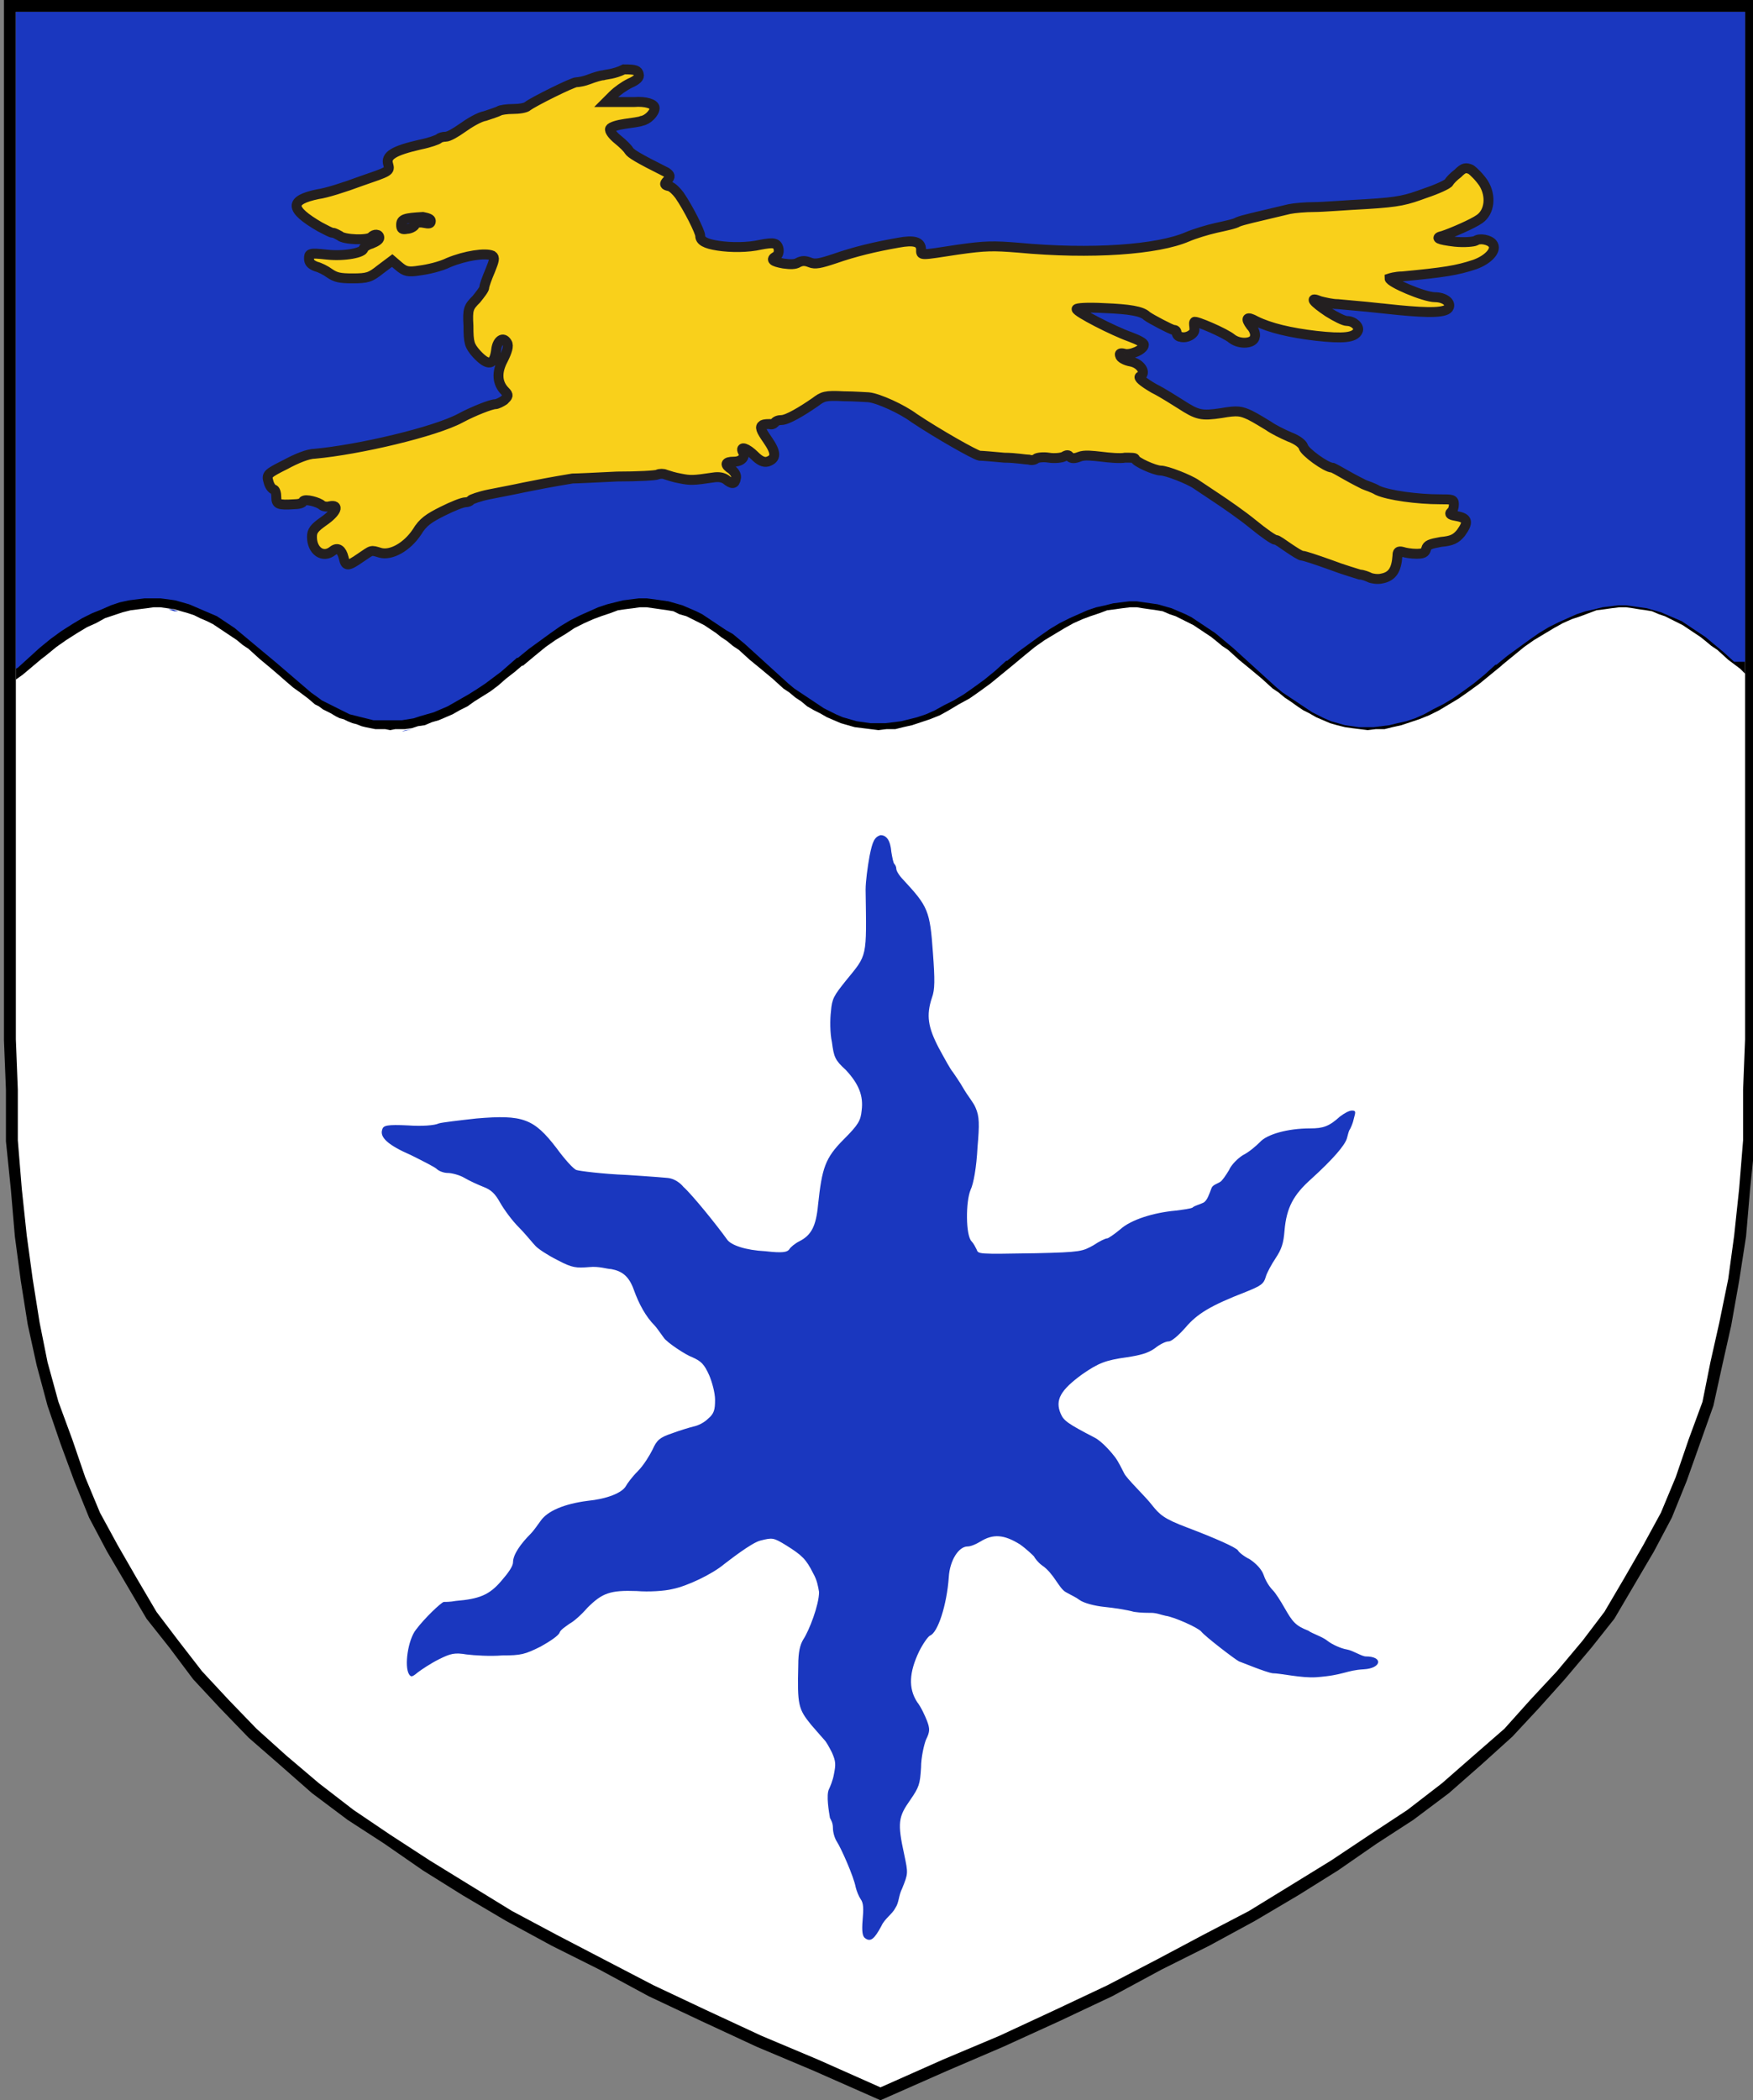
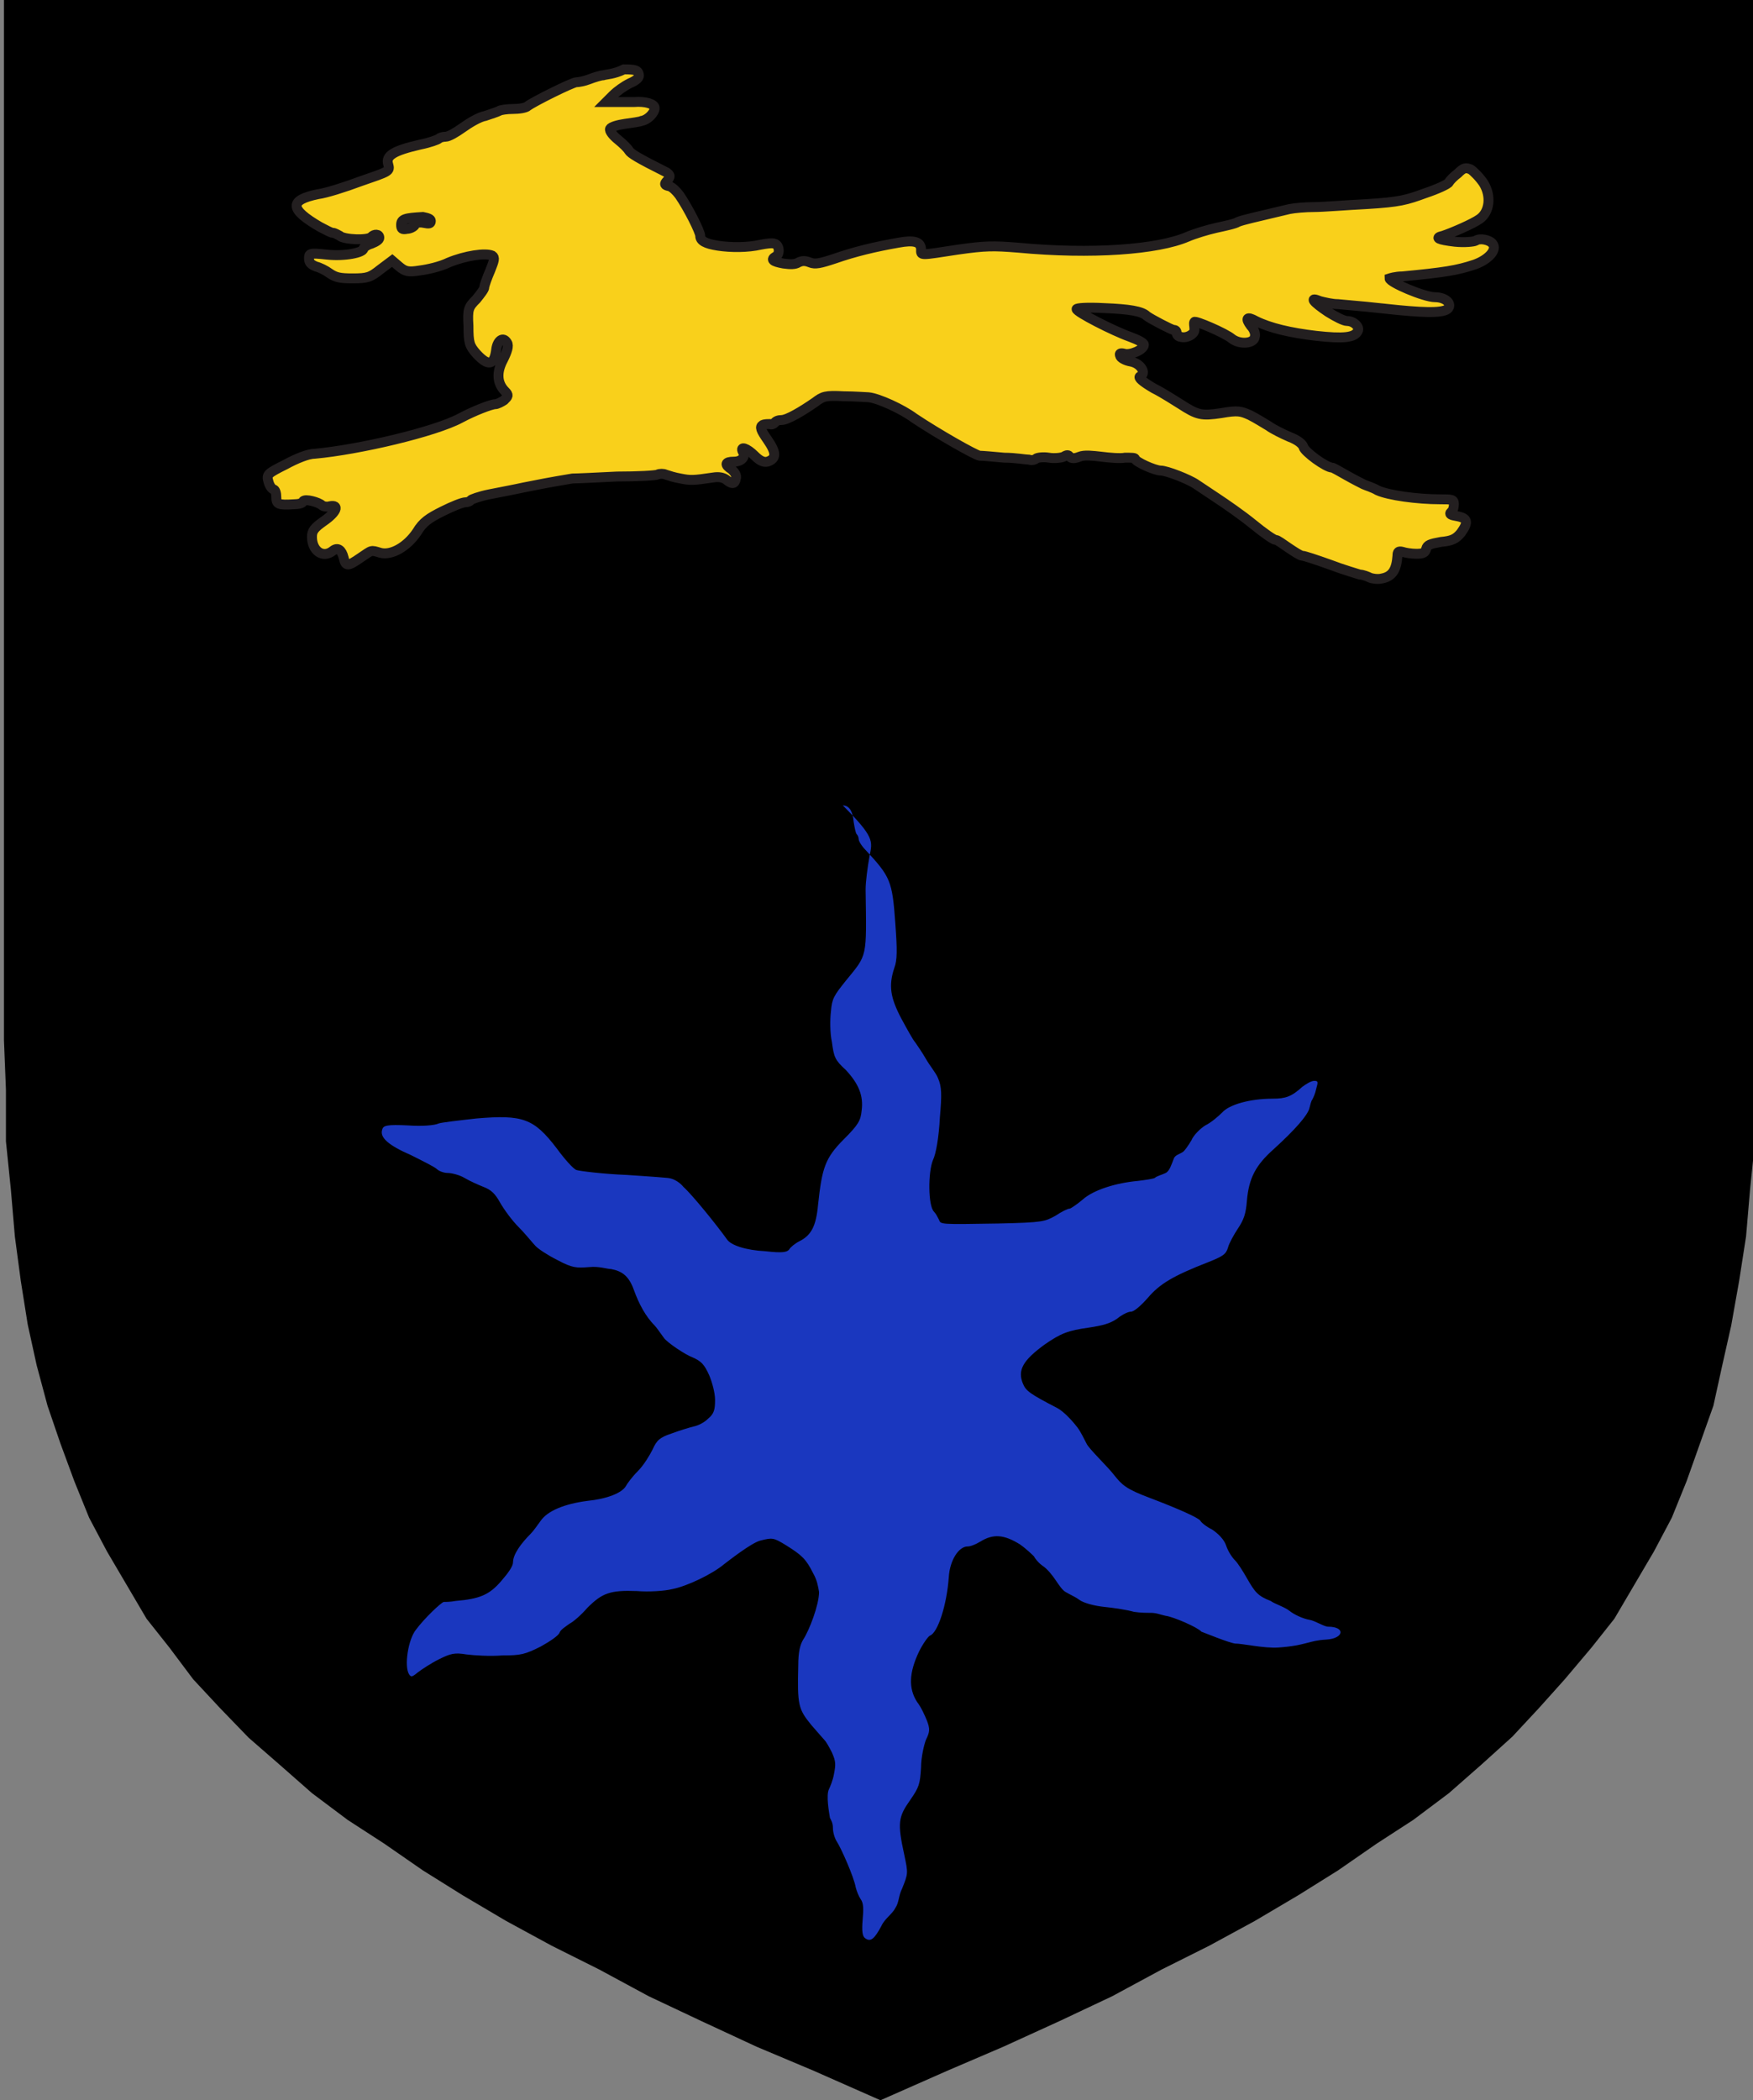
<svg xmlns="http://www.w3.org/2000/svg" version="1.1" id="Layer_1" x="0px" y="0px" viewBox="0 0 177 212" style="enable-background:new 0 0 177 212;" xml:space="preserve">
  <rect x="0" y="0" width="177" height="212" fill="#808080" stroke="none" />
  <style type="text/css">
	.st0{fill-rule:evenodd;clip-rule:evenodd;}
	.st1{fill-rule:evenodd;clip-rule:evenodd;fill:#FFFFFF;}
	.st2{fill-rule:evenodd;clip-rule:evenodd;fill:#1A37BF;}
	.st3{fill:#F9D01B;stroke:#231F20;stroke-miterlimit:10;}
	.st4{fill:#1A37BF;}
</style>
  <polygon class="st0" points="95.7,209 101.3,206.6 107,204 112.3,201.5 117.3,198.8 122.1,196.4 126.7,193.9 131.1,191.3   135.1,188.8 139,186.1 142.7,183.7 146.3,181 149.6,178.1 152.7,175.3 155.4,172.4 158,169.5 160.7,166.3 163,163.4 165,160   167,156.6 168.8,153.2 170.3,149.5 173,141.9 173.9,137.8 174.8,133.8 175.6,129.3 176.3,124.8 176.7,120.1 177.2,115.2 177.2,110   177.4,105 177.4,0 0.4,0 0.4,105 0.6,110 0.6,115.2 1.1,120.1 1.5,124.8 2.1,129.3 2.8,133.7 3.7,137.8 4.8,141.9 6.1,145.7   7.5,149.5 9,153.2 10.8,156.6 12.8,160 14.8,163.4 17.1,166.3 19.5,169.5 22.2,172.4 25.1,175.4 28.2,178.1 31.5,181 35.1,183.7   38.8,186.1 42.7,188.8 46.7,191.3 51.1,193.9 55.7,196.4 60.5,198.8 65.5,201.5 70.8,204 76.4,206.6 82.1,209 88.9,212 95.7,209 " />
-   <polygon class="st1" points="95.2,207.9 100.9,205.5 106.5,202.9 111.8,200.4 116.8,197.8 121.5,195.3 126.1,192.9 130.5,190.2   134.4,187.8 138.3,185.2 142.1,182.7 145.6,180 148.8,177.2 151.9,174.5 154.5,171.6 157.2,168.7 159.8,165.6 162,162.7 164,159.3   165.9,156 167.7,152.7 169.2,149.1 170.5,145.3 171.9,141.5 172.7,137.5 173.6,133.5 174.5,129.1 175.1,124.7 175.6,120 176,115.1   176,110 176.2,104.9 176.2,1.2 1.6,1.2 1.6,104.9 1.8,110 1.8,115.1 2.2,120 2.7,124.7 3.3,129.1 4,133.5 4.8,137.5 5.9,141.5   7.3,145.3 8.6,149.1 10.1,152.7 11.9,156 13.8,159.3 15.8,162.7 18,165.6 20.4,168.7 23.1,171.6 25.9,174.5 28.9,177.2 32.2,180   35.7,182.7 39.4,185.2 43.4,187.8 47.3,190.2 51.7,192.9 56.2,195.3 61,197.8 66,200.4 71.3,202.9 76.9,205.5 82.6,207.9   88.9,210.7 95.2,207.9 " />
  <polygon class="st0" points="40.9,73.6 40.4,73.6 39.9,73.6 39.4,73.7 38.9,73.6 38.4,73.6 37.9,73.6 37.4,73.5 36.9,73.4   36.5,73.3 36,73.1 35.6,73 35.1,72.8 34.7,72.6 34.3,72.5 33.9,72.3 33.4,72 33,71.8 32.6,71.6 32.2,71.3 31.8,71.1 31.1,70.5   30.3,69.9 29.6,69.4 28.9,68.8 28.1,68.1 27.4,67.5 26.2,66.5 25.1,65.5 24.5,65.1 23.9,64.6 23.3,64.2 22.7,63.8 22.1,63.4   21.5,63 20.9,62.7 20.2,62.4 19.6,62.1 19,61.9 18.3,61.7 17.6,61.5 16.9,61.4 16.2,61.3 15.5,61.3 14.8,61.4 14,61.5 13.2,61.6   12.4,61.8 11.5,62.1 10.6,62.4 9.7,62.9 8.8,63.3 7.8,63.9 6.7,64.6 5.7,65.3 4.6,66.2 4.2,66.5 4.2,66.5 2.3,68.1 1.6,68.6   1.6,1.2 176.2,1.2 176.2,68 175.7,67.5 174.5,66.6 173.4,65.6 172.8,65.2 172.2,64.7 171.7,64.3 171.1,63.9 170.5,63.5 169.9,63.1   169.3,62.8 168.7,62.5 168.1,62.2 167.5,62 166.8,61.7 166.2,61.6 165.5,61.5 164.9,61.4 164.2,61.3 163.5,61.3 162.7,61.4   162,61.5 161.2,61.6 160.4,61.9 159.6,62.2 158.7,62.5 157.8,62.9 156.9,63.4 155.9,64 154.9,64.6 153.9,65.3 152.8,66.2   151.7,67.1 151.6,67.2 150.5,68.1 149.4,69 148.3,69.8 147.3,70.5 146.3,71.1 145.3,71.7 144.3,72.2 143.3,72.6 142.4,72.9   141.5,73.2 140.6,73.4 139.8,73.6 138.9,73.6 138.1,73.7 137.3,73.6 136.5,73.5 135.8,73.4 135,73.2 134.3,73 133.6,72.7   132.9,72.4 132.2,72 131.6,71.7 131,71.3 130.3,70.8 129.7,70.4 129.1,69.9 128.5,69.5 127.4,68.5 126.2,67.5 125.1,66.6 124,65.6   123.4,65.2 122.8,64.7 122.3,64.3 121.7,63.9 121.1,63.5 120.5,63.1 119.9,62.8 119.3,62.5 118.7,62.2 118.1,62 117.4,61.7   116.8,61.6 116.1,61.5 115.4,61.4 114.8,61.3 114.1,61.3 113.3,61.4 112.6,61.5 111.8,61.6 111,61.9 110.1,62.2 109.3,62.5   108.4,62.9 107.5,63.4 106.5,64 105.5,64.6 104.5,65.3 103.4,66.2 102.2,67.2 102.2,67.2 101.1,68.1 100,69 98.9,69.8 97.9,70.5   96.8,71.1 95.8,71.7 94.9,72.2 93.9,72.6 93,72.9 92.1,73.2 91.2,73.4 90.4,73.6 89.5,73.6 88.7,73.7 87.9,73.6 87.1,73.5   86.3,73.4 85.6,73.2 84.9,73 84.2,72.7 83.5,72.4 82.8,72 82.2,71.7 81.5,71.3 80.9,70.8 80.3,70.4 79.7,69.9 79.1,69.5 78,68.5   76.8,67.5 75.7,66.6 74.6,65.6 74,65.2 73.4,64.7 72.8,64.3 72.3,63.9 71.7,63.5 71.1,63.1 70.5,62.8 69.9,62.5 69.3,62.2 68.6,62   68,61.7 67.4,61.6 66.7,61.5 66,61.4 65.3,61.3 64.6,61.3 63.9,61.4 63.1,61.5 62.4,61.6 61.6,61.9 60.7,62.2 59.9,62.5 59,62.9   58,63.4 57.1,64 56.1,64.6 55.1,65.3 54,66.2 52.8,67.2 52.7,67.2 52,67.8 51.1,68.5 50.3,69.2 49.5,69.8 48.7,70.3 47.9,70.8   47.2,71.3 46.4,71.7 45.7,72.1 45,72.4 44.3,72.7 43.6,72.9 42.9,73.2 42.2,73.3 41.6,73.5 40.9,73.6 " />
-   <path class="st2" d="M39.3,73.8l0.3,0l0.4,0l0.4,0l0.4,0l0.4-0.1l0.4-0.1l0.4-0.1l0.4-0.1l-0.4,0.1l-0.4,0.1L41,73.7l-0.4,0.1  l-0.4,0l-0.4,0l-0.4,0L39.3,73.8L39.3,73.8z M176.2,66.8V1.2H1.6v66.3l0.2-0.1l1.1-1l0,0L4,65.4l1.1-0.9l1.1-0.8l1.1-0.7l1-0.6  l1-0.5l1-0.4l0.9-0.4l0.9-0.3l0.9-0.2l0.8-0.1l0.8-0.1l0.8,0l0.8,0l0.8,0.1l0.7,0.1l0.7,0.2l0.7,0.2l0.7,0.3l0.7,0.3l0.7,0.3  l0.7,0.3l0.6,0.4l0.6,0.4l0.6,0.4l0.6,0.5l0.6,0.5l0.6,0.5l1.2,1l1.2,1l0.7,0.6l0.7,0.6l0.7,0.6l0.7,0.6l0.7,0.6l0.7,0.5l0.4,0.3  l0.4,0.2l0.4,0.2l0.4,0.2l0.4,0.2l0.4,0.2l0.4,0.2l0.4,0.2l0.4,0.1l0.4,0.1l0.4,0.1l0.4,0.1l0.4,0.1l0.4,0.1l0.5,0l0.4,0l0.5,0  l0.5,0l0.5,0l0.5,0l0.6-0.1l0.6-0.1l0.6-0.2l0.7-0.2l0.7-0.2l0.7-0.3l0.7-0.3l0.7-0.4l0.7-0.4l0.7-0.4l0.8-0.5L49,69l0.8-0.6  l0.8-0.6l0.8-0.7l0.8-0.7l0.1,0l1.1-0.9l1.1-0.8l1.1-0.8l1-0.7l1-0.6l1-0.5l0.9-0.4l0.9-0.4l0.9-0.3l0.8-0.2l0.8-0.2l0.8-0.1  l0.8-0.1l0.8,0l0.8,0.1l0.7,0.1l0.7,0.1l0.7,0.2l0.7,0.2l0.7,0.3l0.7,0.3l0.6,0.3l0.6,0.4l0.6,0.4l0.6,0.4l0.6,0.4L74,64l0.6,0.5  l0.6,0.5l1.1,1l1.1,1l1.1,1l1.1,1l0.6,0.5l0.6,0.4l0.6,0.4l0.6,0.4l0.6,0.4l0.6,0.4l0.6,0.3l0.6,0.3l0.7,0.3l0.7,0.2l0.7,0.2  l0.7,0.1l0.7,0.1l0.7,0l0.8,0l0.8-0.1l0.8-0.1l0.8-0.2l0.8-0.2l0.9-0.3l0.9-0.4l0.9-0.5l1-0.5l1-0.6l1-0.7l1.1-0.8l1.1-0.9l1.1-1  l0.1,0l1.1-0.9l1.1-0.8l1.1-0.8l1-0.7l1-0.6l1-0.5l0.9-0.4l0.9-0.4l0.9-0.3l0.9-0.2l0.8-0.2l0.8-0.1l0.8-0.1l0.8,0l0.7,0.1l0.7,0.1  l0.7,0.1l0.7,0.2l0.7,0.2l0.7,0.3l0.7,0.3l0.6,0.3l0.6,0.4l0.6,0.4l0.6,0.4l0.6,0.4l0.6,0.5l0.6,0.5l0.6,0.5l1.1,1l1.1,1l1.1,1  l1.1,1l0.6,0.5l0.6,0.4l0.6,0.4l0.6,0.4l0.6,0.4l0.6,0.4l0.6,0.3l0.6,0.3l0.7,0.3l0.7,0.2l0.7,0.2l0.7,0.1l0.7,0.1l0.7,0l0.8,0  l0.8-0.1l0.8-0.1l0.8-0.2l0.9-0.2l0.9-0.3l0.9-0.4l0.9-0.5l1-0.5l1-0.6l1-0.7l1.1-0.8l1.1-0.9l1.1-1l0.1,0l1.1-0.9l1.1-0.8l1.1-0.8  l1-0.7l1-0.6l1-0.5l0.9-0.4l0.9-0.4l0.9-0.3l0.9-0.2l0.8-0.2l0.8-0.1l0.8-0.1l0.8,0l0.7,0.1l0.7,0.1l0.7,0.1l0.7,0.2l0.7,0.2  l0.7,0.3l0.7,0.3l0.7,0.3l0.6,0.4l0.6,0.4l0.6,0.4l0.6,0.4l0.6,0.5l0.6,0.5l0.6,0.5l1.1,1L176.2,66.8L176.2,66.8z M88.6,73.8l0.4,0  l0.4,0l0.3,0l0.4,0l0.4-0.1l0.4-0.1l0.4-0.1l0.4-0.1l-0.4,0.1l-0.4,0.1l-0.4,0.1l-0.4,0.1l-0.4,0l-0.3,0l-0.4,0L88.6,73.8L88.6,73.8  z M138.1,73.8l0.4,0l0.3,0l0.4,0l0.4,0l0.4-0.1l0.4-0.1l0.4-0.1l0.4-0.1l-0.4,0.1l-0.4,0.1l-0.4,0.1l-0.4,0.1l-0.4,0l-0.4,0l-0.3,0  L138.1,73.8L138.1,73.8z M52.9,67.2l0.6-0.5l0.5-0.4l0.5-0.4l0.5-0.4l0.5-0.4l0.5-0.3l0.5-0.3l0.5-0.3l-0.5,0.3l-0.5,0.3l-0.5,0.3  l-0.5,0.4l-0.5,0.4L54,66.3l-0.5,0.4L52.9,67.2L52.9,67.2z M102.3,67.2l0.6-0.5l0.5-0.4l0.5-0.4l0.5-0.4l0.5-0.4l0.5-0.3l0.5-0.3  l0.5-0.3l-0.5,0.3l-0.5,0.3l-0.5,0.3l-0.5,0.4l-0.5,0.4l-0.5,0.4l-0.5,0.4L102.3,67.2L102.3,67.2z M151.7,67.2l0.6-0.5l0.5-0.4  l0.5-0.4l0.5-0.4l0.5-0.4l0.5-0.3l0.5-0.3l0.5-0.3l-0.5,0.3l-0.5,0.3l-0.5,0.3l-0.5,0.4l-0.5,0.4l-0.5,0.4l-0.5,0.4L151.7,67.2  L151.7,67.2z M18,61.7l-0.3-0.1l-0.3-0.1L17,61.5l-0.4,0l-0.4,0l-0.3,0h-0.4h-0.4h0.4h0.4l0.3,0l0.4,0l0.4,0l0.3,0.1l0.3,0.1  L18,61.7L18,61.7z M67,61.6l-0.3-0.1l-0.4-0.1l-0.4,0l-0.4,0l-0.4,0h-0.4l-0.4,0l-0.4,0l0.4,0l0.4,0h0.4l0.4,0l0.4,0l0.4,0l0.4,0.1  L67,61.6L67,61.6z M116.5,61.6l-0.4-0.1l-0.3-0.1l-0.4,0l-0.4,0l-0.4,0h-0.4l-0.4,0l-0.4,0l0.4,0l0.4,0h0.4l0.4,0l0.4,0l0.4,0  l0.3,0.1L116.5,61.6L116.5,61.6z M165.9,61.6l-0.3-0.1l-0.4-0.1l-0.4,0l-0.4,0l-0.4,0h-0.4l-0.4,0l-0.4,0l0.4,0l0.4,0h0.4l0.4,0  l0.4,0l0.4,0l0.4,0.1L165.9,61.6L165.9,61.6z" />
  <g id="Graphic_13_00000098901162851757784140000002897465627116323466_">
    <path class="st3" d="M60.9,7.6C60.7,7.6,60,7.8,59.5,8c-0.5,0.2-1.1,0.3-1.3,0.3c-0.4,0-4.4,2-4.9,2.4c-0.2,0.2-0.9,0.3-1.5,0.3   c-0.6,0-1.3,0.1-1.4,0.2c-0.2,0.1-0.8,0.3-1.4,0.5c-0.6,0.1-1.6,0.7-2.3,1.2c-0.7,0.5-1.4,0.9-1.7,0.9c-0.3,0-0.6,0.1-0.7,0.2   c-0.1,0.1-0.9,0.4-1.9,0.6c-2.6,0.6-3.5,1.1-3.2,2c0.2,0.7,0.1,0.7-2.8,1.7c-1.6,0.6-3.5,1.2-4.3,1.3c-2.9,0.6-2.9,1.5,0.2,3.3   c0.6,0.3,1.1,0.6,1.3,0.6c0.2,0,0.5,0.2,0.7,0.3c0.4,0.4,2.9,0.5,3.2,0.1c0.3-0.3,0.8-0.3,0.8,0.1c0,0.2-0.3,0.4-0.8,0.6   c-0.4,0.1-0.8,0.4-0.8,0.5c0,0.4-1.9,0.8-3.7,0.6c-1.8-0.2-1.8-0.1-1.8,0.4c0,0.4,0.2,0.6,0.7,0.8c0.4,0.1,1,0.4,1.4,0.7   c0.6,0.4,1,0.5,2.3,0.5c1.5,0,1.8-0.1,2.8-0.9l1.2-0.9l0.7,0.6c0.6,0.5,0.9,0.6,2.1,0.4c0.8-0.1,2.1-0.4,2.9-0.8   c1.7-0.7,3.7-1,4.4-0.7c0.3,0.2,0.2,0.5-0.2,1.5c-0.3,0.7-0.6,1.5-0.6,1.7c0,0.2-0.4,0.7-0.8,1.2c-0.8,0.8-0.9,1-0.8,2.7   c0,1.7,0.1,2,0.8,2.8c1.2,1.3,1.8,1.2,2-0.4c0.1-0.9,0.7-1.4,1.1-0.7c0.2,0.3,0,0.9-0.4,1.7c-0.7,1.3-0.6,2.4,0.2,3.2   c0.4,0.4,0.3,0.5-0.1,0.9c-0.3,0.2-0.7,0.4-0.9,0.4c-0.4,0-2.2,0.7-3.5,1.4c-2.6,1.4-10.3,3.2-14.7,3.6c-0.7,0-1.9,0.5-3,1.1   c-1.8,0.9-1.9,1-1.7,1.7c0.1,0.4,0.3,0.7,0.5,0.8c0.2,0,0.3,0.4,0.3,0.8c0,0.7,0.2,0.8,1.8,0.7c0.4,0,0.9-0.1,0.9-0.3   c0.2-0.3,1.6,0.1,1.9,0.4c0.1,0.1,0.5,0.2,0.8,0.1c1-0.2,0.7,0.6-0.6,1.5c-1,0.7-1.2,1-1.2,1.6c0,1.4,1.1,2.2,2.1,1.4   c0.5-0.4,0.9-0.1,1.1,0.7c0.2,0.9,0.4,0.9,1.7,0c1.2-0.8,1-0.8,2-0.5c1.1,0.3,2.7-0.6,3.7-2.1c0.6-1,1.2-1.4,2.6-2.1   c1-0.5,2-0.9,2.3-0.9c0.2,0,0.5-0.1,0.5-0.2c0.1-0.1,0.9-0.4,1.9-0.6c1-0.2,2.6-0.5,3.5-0.7c1.5-0.3,2.5-0.5,4.9-0.9   c0.4,0,2.5-0.1,4.5-0.2c2.1,0,3.9-0.1,4.1-0.2c0.2-0.1,0.6-0.1,0.8,0c0.3,0.1,0.9,0.3,1.5,0.4c1,0.2,1.3,0.2,3.3-0.1   c0.6-0.1,1,0,1.3,0.2c0.6,0.5,0.9,0.5,1-0.1c0.1-0.3-0.1-0.6-0.4-0.9c-0.8-0.5-0.7-0.8,0.2-0.8c0.8,0,1.2-0.5,0.9-1   c-0.3-0.6,0.4-0.4,1.2,0.4c0.5,0.5,0.9,0.7,1.3,0.6c0.9-0.3,0.9-0.9,0-2.2c-0.7-1-0.8-1.3-0.5-1.5c0.2-0.1,0.6-0.1,0.7-0.1   c0.2,0.1,0.4,0,0.5-0.1c0.1-0.2,0.4-0.3,0.7-0.3c0.6,0,2.1-0.9,3.4-1.8c0.8-0.6,1-0.7,2.9-0.6c1.1,0,2.3,0.1,2.5,0.1   c1,0.1,3.4,1.2,4.6,2.1c2.4,1.6,6.1,3.7,6.6,3.8c0.3,0,1.4,0.1,2.5,0.2c1.1,0,2.2,0.2,2.5,0.2c0.3,0.1,0.6,0,0.7-0.1   c0.1-0.1,0.7-0.2,1.3-0.1c0.6,0.1,1.3,0,1.5-0.1c0.3-0.2,0.5-0.2,0.6,0c0.2,0.2,0.5,0.2,1,0c0.5-0.2,1.3-0.1,2.2,0   c0.8,0.1,1.9,0.2,2.4,0.1c0.6,0,1,0,1,0.1c0,0.3,2,1.2,2.6,1.2c0.6,0,2.9,0.9,3.6,1.4c0.3,0.2,1.2,0.8,2.1,1.4   c0.9,0.6,2.5,1.7,3.6,2.6c1.1,0.9,2.1,1.6,2.3,1.6c0.2,0,0.7,0.4,1.3,0.8c0.6,0.4,1.2,0.8,1.4,0.8c0.2,0,1.4,0.4,2.8,0.9   c1.3,0.5,2.7,0.9,3,1c0.3,0,0.8,0.2,1,0.3c0.2,0.1,0.8,0.2,1.2,0.1c1.1-0.2,1.5-0.9,1.6-2.3c0-0.4,0.1-0.5,0.5-0.4   c0.3,0.1,0.9,0.2,1.4,0.2c0.7,0,0.9-0.1,1-0.5c0.1-0.4,0.4-0.5,1.5-0.7c1.1-0.1,1.5-0.3,2-0.9c0.8-1.1,0.7-1.5-0.4-1.7   c-0.6-0.1-0.8-0.2-0.6-0.4c0.2-0.1,0.3-0.5,0.3-0.8c0-0.5-0.2-0.5-1.4-0.5c-2.3,0-5.2-0.4-6.3-0.9c-0.5-0.3-1.2-0.5-1.4-0.6   c-0.2-0.1-1-0.5-1.7-0.9c-0.7-0.4-1.4-0.8-1.5-0.8c-0.6,0-2.8-1.6-2.9-2.1c-0.1-0.3-0.6-0.7-1.4-1c-0.7-0.3-1.7-0.8-2.1-1.1   c-0.5-0.3-1.3-0.8-1.9-1.1c-0.9-0.4-1.2-0.5-2.9-0.2c-2,0.3-2.4,0.2-4.1-0.9c-0.5-0.3-1.7-1.1-2.7-1.6c-1.2-0.7-1.6-1.1-1.4-1.2   c0.7-0.3,0.1-1.3-0.9-1.5c-0.6-0.1-1.1-0.4-1.1-0.6c-0.1-0.2,0-0.3,0.4-0.2c0.6,0.2,2-0.4,2-0.9c0-0.2-0.6-0.5-1.4-0.8   c-1.7-0.6-5.4-2.5-5.4-2.8c0-0.1,1-0.2,2.8-0.1c2.5,0.1,3.8,0.3,4.3,0.8c0.4,0.3,2.5,1.4,2.7,1.4c0.2,0,0.3,0.1,0.3,0.3   c0,0.2,0.2,0.4,0.4,0.4c0.6,0.2,1.5-0.3,1.4-0.8c0-0.3-0.1-0.6,0-0.7c0-0.2,3.1,1.1,3.8,1.7c0.8,0.6,2.2,0.5,2.3-0.2   c0.1-0.3-0.1-0.8-0.4-1.1c-0.6-0.8-0.4-1,0.5-0.5c1.4,0.7,3.5,1.2,6.1,1.5c2.7,0.3,3.9,0.2,4.2-0.5c0.2-0.4-0.4-1-1.1-1   c-0.3,0-1.1-0.4-1.9-0.9c-1.5-1-2-1.6-0.8-1.1c0.4,0.1,1.2,0.3,1.8,0.3c2.3,0.2,3.3,0.3,6.1,0.6c3.1,0.3,4.9,0.3,5.1-0.3   c0.2-0.5-0.5-1-1.4-1c-1.1,0-4.6-1.5-4.6-1.9c0,0,0.6-0.2,1.3-0.2c4.2-0.4,5.5-0.6,7.3-1.2c1.4-0.5,2.3-1.5,1.8-2.1   c-0.3-0.4-1.3-0.6-1.7-0.3c-0.2,0.1-1.1,0.2-2.1,0.1c-1.7-0.2-2.1-0.4-1.2-0.6c0.9-0.3,3-1.2,3.7-1.7c1-0.7,1.2-2.3,0.4-3.6   c-0.4-0.6-1-1.2-1.3-1.4c-0.5-0.2-0.7-0.2-1.3,0.4c-0.4,0.3-0.8,0.7-0.9,0.9c-0.1,0.2-1.2,0.7-2.4,1.1c-1.9,0.7-2.6,0.9-5.9,1.1   c-2,0.1-4.4,0.3-5.3,0.3c-0.9,0-2,0.1-2.5,0.2c-3.8,0.9-4.7,1.1-5.2,1.3c-0.3,0.2-1.3,0.4-2.2,0.6c-0.9,0.2-2.2,0.6-2.9,0.9   c-3,1.3-9.7,1.8-17.1,1.1c-2.5-0.2-3.3-0.2-6.1,0.2c-3.9,0.6-3.7,0.6-3.7,0c0-0.8-0.7-1-2.3-0.7c-2.3,0.4-4.4,0.9-6.4,1.6   c-1.5,0.5-2,0.6-2.5,0.4c-0.5-0.2-0.8-0.2-1.2,0c-0.3,0.2-0.8,0.2-1.5,0.1c-1.1-0.2-1.3-0.4-0.8-0.7c0.5-0.2,0.4-1.2-0.1-1.3   c-0.2-0.1-0.9,0-1.4,0.1c-1.3,0.3-3,0.3-4.3,0.1c-1.3-0.2-1.8-0.5-1.8-1c0-0.4-1.2-2.8-2.1-4.1c-0.3-0.4-0.7-0.8-1-0.9   c-0.5-0.1-0.6-0.2-0.2-0.6c0.3-0.4,0.3-0.5-0.1-0.8c-3-1.5-3.6-1.9-3.8-2.2c-0.1-0.2-0.6-0.7-1.1-1.1c-0.5-0.4-0.9-0.9-0.8-1.1   c0.1-0.2,0.8-0.4,1.5-0.5c0.7-0.1,1.5-0.2,1.7-0.3c0.6-0.1,1.3-0.8,1.3-1.3c0-0.4-0.9-0.7-2.1-0.6c-0.4,0-1.2,0-1.8,0l-1,0l0.7-0.7   c0.4-0.4,1.1-0.9,1.7-1.2c0.7-0.3,1-0.6,0.9-0.9c-0.1-0.4-0.3-0.5-1.5-0.5C62,7.5,61.2,7.5,60.9,7.6z M43.5,22.3L43.5,22.3   c0,0.3-0.2,0.3-0.7,0.2c-0.5-0.1-0.8,0-0.9,0.2c-0.1,0.2-0.5,0.4-0.8,0.4c-0.5,0.1-0.6,0-0.6-0.4c0-0.6,0.4-0.7,2.2-0.8   C43.2,22,43.5,22.1,43.5,22.3z" />
  </g>
-   <path class="st4" d="M87.8,86.4c-0.2,1.1-0.4,2.6-0.4,3.4c0.1,7,0.2,6.5-2,9.2c-1.2,1.5-1.4,1.8-1.5,3.1c-0.1,0.8-0.1,2.2,0.1,3.1  c0.2,1.5,0.3,1.8,1.4,2.8c1.3,1.4,1.8,2.6,1.6,4.1c-0.1,1-0.3,1.4-1.8,2.9c-1.9,1.9-2.2,2.9-2.6,6.6c-0.2,2.2-0.7,3.1-1.9,3.7  c-0.4,0.2-0.9,0.6-1,0.8c-0.2,0.3-0.7,0.4-2.4,0.2c-2-0.1-3.5-0.6-3.9-1.2c-1-1.4-3.5-4.5-4.4-5.3c0,0-0.6-0.8-1.6-0.9  s-4.1-0.3-4.1-0.3c-2.5-0.1-4.8-0.4-5.1-0.5c-0.3-0.1-1.2-1.1-2-2.2c-2.3-3-3.4-3.4-8.1-3c-1.8,0.2-3.5,0.4-3.8,0.5  c-0.4,0.2-1.7,0.3-3.1,0.2c-2.1-0.1-2.5,0-2.6,0.4c-0.3,0.8,0.6,1.6,2.9,2.6c1.2,0.6,2.4,1.2,2.6,1.4c0.2,0.2,0.7,0.4,1.1,0.4  c0.4,0,1.2,0.2,1.7,0.5c0.5,0.3,1.4,0.7,1.9,0.9c0.8,0.3,1.2,0.7,1.7,1.6c0.4,0.7,1.2,1.8,1.9,2.5c0.7,0.7,1.4,1.6,1.7,1.9  c0.3,0.3,1.2,0.9,2.2,1.4c1.5,0.8,1.9,0.8,3.2,0.7c1-0.1,1.8,0.2,2.2,0.2c1.1,0.2,1.8,0.7,2.3,2.1c0.5,1.4,1.2,2.7,2.1,3.6  c0.2,0.2,0.6,0.8,0.9,1.2c0.3,0.5,2.3,1.8,2.9,2c0.9,0.4,1.2,0.7,1.7,1.8c0.3,0.7,0.6,1.8,0.6,2.5c0,1-0.1,1.4-0.7,1.9  c-0.4,0.4-1,0.7-1.5,0.8c-0.4,0.1-1.4,0.4-2.2,0.7c-1.2,0.4-1.5,0.7-1.9,1.6c-0.3,0.6-0.9,1.6-1.5,2.2c-0.6,0.6-1.1,1.3-1.2,1.5  c-0.4,0.7-1.9,1.3-3.9,1.5c-2.3,0.3-4,1-4.7,2c-0.3,0.4-0.7,1-1,1.3c-1,1-1.8,2.1-1.8,2.9c0,0.4-0.5,1.1-1.2,1.9  c-1.2,1.4-2.2,1.8-4.6,2c-0.5,0.1-1,0.1-1.2,0.1c-0.3,0.1-1.9,1.6-2.8,2.8c-0.8,1-1.2,3.7-0.7,4.5c0.2,0.3,0.3,0.3,0.9-0.2  c0.4-0.3,1.3-0.9,2.1-1.3c1.2-0.6,1.6-0.7,2.8-0.5c0.8,0.1,2.4,0.2,3.6,0.1c1.9,0,2.3-0.1,3.9-0.9c0.9-0.5,1.8-1.1,1.9-1.4  c0.1-0.3,0.6-0.6,1-0.9c0.4-0.2,1.2-0.9,1.8-1.6c1.5-1.5,2.3-1.8,5-1.7c1.2,0.1,2.8,0,3.6-0.2c1.5-0.3,4-1.5,5.2-2.5  c0.4-0.3,2.8-2.2,3.7-2.4c1.2-0.3,1.3-0.3,2.6,0.5c1.6,1,2,1.4,2.7,2.8c0.4,0.7,0.5,1.3,0.6,1.9c0,1.3-1,3.9-1.6,4.8  c-0.3,0.5-0.5,1.2-0.5,2.6c-0.1,4,0,4.4,1.3,6c0.7,0.8,1.3,1.5,1.4,1.6c0.1,0.1,0.4,0.6,0.7,1.2c0.4,0.9,0.4,1.2,0.2,2.2  c-0.1,0.6-0.4,1.3-0.5,1.5c-0.3,0.6,0,2.3,0.1,2.9c0.1,0.2,0.3,0.5,0.3,1c0,0.5,0.2,1.1,0.4,1.4c0.4,0.6,1.7,3.5,1.9,4.6  c0.1,0.4,0.3,0.9,0.5,1.2c0.3,0.4,0.3,1,0.2,2.1c-0.1,1.2,0,1.6,0.2,1.8c0.6,0.5,1,0.1,1.7-1.2c0.3-0.7,1.1-1.2,1.4-1.8  c0.4-0.6,0.3-1.2,0.7-2c0.6-1.5,0.6-1.5,0.2-3.4c-0.7-3.2-0.6-3.8,0.6-5.5c0.9-1.3,1-1.6,1.1-3.3c0-1,0.3-2.3,0.5-2.8  c0.4-0.8,0.4-1.1,0.1-1.9c-0.2-0.5-0.6-1.4-1-1.9c-0.9-1.4-0.8-3,0.2-5.1c0.4-0.8,0.9-1.5,1.1-1.6c0.8-0.3,1.7-3.1,1.9-5.9  c0.1-1.7,1-3.1,1.9-3.1c0.3,0,0.8-0.2,1.3-0.5c1.3-0.8,2.4-0.7,4,0.3c0.7,0.5,1.3,1.1,1.4,1.2c0.1,0.2,0.4,0.6,0.8,0.9  c1.2,0.8,1.7,2.3,2.4,2.7c0.7,0.4,1,0.5,1.4,0.8c0.4,0.3,1.5,0.6,2.5,0.7c1,0.1,2.3,0.3,3,0.5c0.7,0.1,1.2,0.1,1.7,0.1  c0.6,0,1,0.2,1.5,0.3c0.8,0.1,3.3,1.2,3.6,1.6c0.4,0.5,3.4,2.8,3.8,3c0.3,0.1,2.7,1.1,3.4,1.2c0.8,0,2.9,0.5,4.4,0.4  c2.8-0.2,3-0.7,4.8-0.8c1.8-0.1,2-1.3,0.2-1.3c-0.4,0-1.3-0.6-1.9-0.7c-0.6-0.1-1.5-0.5-2-0.9c-0.5-0.4-1.5-0.7-1.9-1  c-1.3-0.5-1.6-0.9-2.4-2.3c-0.4-0.7-0.9-1.5-1.2-1.8c-0.3-0.3-0.7-0.9-0.9-1.5c-0.2-0.6-0.8-1.2-1.4-1.6c-0.6-0.3-1.1-0.7-1.2-0.9  c-0.2-0.3-2.2-1.2-5.1-2.3c-2.4-0.9-2.8-1.3-3.6-2.3c-0.6-0.8-2.6-2.7-2.8-3.2c-0.2-0.4-0.6-1.2-0.9-1.6s-1.3-1.6-2.1-2  c-2.7-1.4-3.1-1.7-3.4-2.4c-0.6-1.4,0-2.4,2.2-4c1.6-1.1,2.3-1.4,4.5-1.7c1.3-0.2,2.1-0.4,2.8-0.9c0.5-0.4,1.1-0.7,1.4-0.7  c0.3,0,1-0.6,1.7-1.4c1.2-1.4,2.5-2.2,6.1-3.6c1.5-0.6,1.8-0.8,2-1.5c0.1-0.4,0.6-1.3,1-1.9c0.6-0.9,0.8-1.5,0.9-2.8  c0.2-2.3,0.9-3.6,2.7-5.2c2.2-2,3.4-3.4,3.6-4.1c0.1-0.4,0.2-0.8,0.3-0.9c0.1-0.2,0.3-0.6,0.4-1.1c0.2-0.7,0.2-0.8-0.2-0.8  c-0.3,0-0.8,0.3-1.2,0.6c-1.1,1-1.7,1.2-3,1.2c-2.3,0-4.4,0.6-5.1,1.4c-0.4,0.4-1.1,1-1.7,1.3c-0.5,0.3-1.2,1-1.4,1.5  c-0.3,0.5-0.7,1.1-0.9,1.2c-0.3,0.2-0.8,0.3-0.9,0.7c-0.2,0.5-0.4,1.2-0.8,1.4c-0.4,0.2-0.9,0.3-1.1,0.5c-0.2,0.1-0.9,0.2-1.7,0.3  c-2.2,0.2-4.5,0.9-5.6,1.9c-0.6,0.5-1.2,0.9-1.3,0.9c-0.2,0-0.8,0.3-1.4,0.7c-1.1,0.6-1.2,0.7-5.8,0.8c-6,0.1-5.8,0.1-6-0.4  c-0.1-0.2-0.3-0.6-0.5-0.8c-0.6-0.6-0.6-4-0.1-5.2c0.3-0.6,0.6-2.3,0.7-4.3c0.2-2.3,0.2-3.1-0.2-4c-0.2-0.5-0.8-1.2-1.2-1.9  c-0.4-0.7-0.9-1.4-1.1-1.7c-0.2-0.2-0.8-1.3-1.4-2.4c-1.1-2.1-1.3-3.3-0.7-5.1c0.3-0.8,0.3-1.8,0.1-4.5c-0.3-4.3-0.5-4.7-3-7.4  c-0.4-0.4-0.7-0.9-0.7-1.1s-0.1-0.4-0.2-0.5c-0.1-0.1-0.2-0.6-0.3-1.2c-0.1-1.2-0.5-1.7-1.1-1.7C88.3,84.5,88.1,84.9,87.8,86.4z" />
+   <path class="st4" d="M87.8,86.4c-0.2,1.1-0.4,2.6-0.4,3.4c0.1,7,0.2,6.5-2,9.2c-1.2,1.5-1.4,1.8-1.5,3.1c-0.1,0.8-0.1,2.2,0.1,3.1  c0.2,1.5,0.3,1.8,1.4,2.8c1.3,1.4,1.8,2.6,1.6,4.1c-0.1,1-0.3,1.4-1.8,2.9c-1.9,1.9-2.2,2.9-2.6,6.6c-0.2,2.2-0.7,3.1-1.9,3.7  c-0.4,0.2-0.9,0.6-1,0.8c-0.2,0.3-0.7,0.4-2.4,0.2c-2-0.1-3.5-0.6-3.9-1.2c-1-1.4-3.5-4.5-4.4-5.3c0,0-0.6-0.8-1.6-0.9  s-4.1-0.3-4.1-0.3c-2.5-0.1-4.8-0.4-5.1-0.5c-0.3-0.1-1.2-1.1-2-2.2c-2.3-3-3.4-3.4-8.1-3c-1.8,0.2-3.5,0.4-3.8,0.5  c-0.4,0.2-1.7,0.3-3.1,0.2c-2.1-0.1-2.5,0-2.6,0.4c-0.3,0.8,0.6,1.6,2.9,2.6c1.2,0.6,2.4,1.2,2.6,1.4c0.2,0.2,0.7,0.4,1.1,0.4  c0.4,0,1.2,0.2,1.7,0.5c0.5,0.3,1.4,0.7,1.9,0.9c0.8,0.3,1.2,0.7,1.7,1.6c0.4,0.7,1.2,1.8,1.9,2.5c0.7,0.7,1.4,1.6,1.7,1.9  c0.3,0.3,1.2,0.9,2.2,1.4c1.5,0.8,1.9,0.8,3.2,0.7c1-0.1,1.8,0.2,2.2,0.2c1.1,0.2,1.8,0.7,2.3,2.1c0.5,1.4,1.2,2.7,2.1,3.6  c0.2,0.2,0.6,0.8,0.9,1.2c0.3,0.5,2.3,1.8,2.9,2c0.9,0.4,1.2,0.7,1.7,1.8c0.3,0.7,0.6,1.8,0.6,2.5c0,1-0.1,1.4-0.7,1.9  c-0.4,0.4-1,0.7-1.5,0.8c-0.4,0.1-1.4,0.4-2.2,0.7c-1.2,0.4-1.5,0.7-1.9,1.6c-0.3,0.6-0.9,1.6-1.5,2.2c-0.6,0.6-1.1,1.3-1.2,1.5  c-0.4,0.7-1.9,1.3-3.9,1.5c-2.3,0.3-4,1-4.7,2c-0.3,0.4-0.7,1-1,1.3c-1,1-1.8,2.1-1.8,2.9c0,0.4-0.5,1.1-1.2,1.9  c-1.2,1.4-2.2,1.8-4.6,2c-0.5,0.1-1,0.1-1.2,0.1c-0.3,0.1-1.9,1.6-2.8,2.8c-0.8,1-1.2,3.7-0.7,4.5c0.2,0.3,0.3,0.3,0.9-0.2  c0.4-0.3,1.3-0.9,2.1-1.3c1.2-0.6,1.6-0.7,2.8-0.5c0.8,0.1,2.4,0.2,3.6,0.1c1.9,0,2.3-0.1,3.9-0.9c0.9-0.5,1.8-1.1,1.9-1.4  c0.1-0.3,0.6-0.6,1-0.9c0.4-0.2,1.2-0.9,1.8-1.6c1.5-1.5,2.3-1.8,5-1.7c1.2,0.1,2.8,0,3.6-0.2c1.5-0.3,4-1.5,5.2-2.5  c0.4-0.3,2.8-2.2,3.7-2.4c1.2-0.3,1.3-0.3,2.6,0.5c1.6,1,2,1.4,2.7,2.8c0.4,0.7,0.5,1.3,0.6,1.9c0,1.3-1,3.9-1.6,4.8  c-0.3,0.5-0.5,1.2-0.5,2.6c-0.1,4,0,4.4,1.3,6c0.7,0.8,1.3,1.5,1.4,1.6c0.1,0.1,0.4,0.6,0.7,1.2c0.4,0.9,0.4,1.2,0.2,2.2  c-0.1,0.6-0.4,1.3-0.5,1.5c-0.3,0.6,0,2.3,0.1,2.9c0.1,0.2,0.3,0.5,0.3,1c0,0.5,0.2,1.1,0.4,1.4c0.4,0.6,1.7,3.5,1.9,4.6  c0.1,0.4,0.3,0.9,0.5,1.2c0.3,0.4,0.3,1,0.2,2.1c-0.1,1.2,0,1.6,0.2,1.8c0.6,0.5,1,0.1,1.7-1.2c0.3-0.7,1.1-1.2,1.4-1.8  c0.4-0.6,0.3-1.2,0.7-2c0.6-1.5,0.6-1.5,0.2-3.4c-0.7-3.2-0.6-3.8,0.6-5.5c0.9-1.3,1-1.6,1.1-3.3c0-1,0.3-2.3,0.5-2.8  c0.4-0.8,0.4-1.1,0.1-1.9c-0.2-0.5-0.6-1.4-1-1.9c-0.9-1.4-0.8-3,0.2-5.1c0.4-0.8,0.9-1.5,1.1-1.6c0.8-0.3,1.7-3.1,1.9-5.9  c0.1-1.7,1-3.1,1.9-3.1c0.3,0,0.8-0.2,1.3-0.5c1.3-0.8,2.4-0.7,4,0.3c0.7,0.5,1.3,1.1,1.4,1.2c0.1,0.2,0.4,0.6,0.8,0.9  c1.2,0.8,1.7,2.3,2.4,2.7c0.7,0.4,1,0.5,1.4,0.8c0.4,0.3,1.5,0.6,2.5,0.7c1,0.1,2.3,0.3,3,0.5c0.7,0.1,1.2,0.1,1.7,0.1  c0.6,0,1,0.2,1.5,0.3c0.8,0.1,3.3,1.2,3.6,1.6c0.3,0.1,2.7,1.1,3.4,1.2c0.8,0,2.9,0.5,4.4,0.4  c2.8-0.2,3-0.7,4.8-0.8c1.8-0.1,2-1.3,0.2-1.3c-0.4,0-1.3-0.6-1.9-0.7c-0.6-0.1-1.5-0.5-2-0.9c-0.5-0.4-1.5-0.7-1.9-1  c-1.3-0.5-1.6-0.9-2.4-2.3c-0.4-0.7-0.9-1.5-1.2-1.8c-0.3-0.3-0.7-0.9-0.9-1.5c-0.2-0.6-0.8-1.2-1.4-1.6c-0.6-0.3-1.1-0.7-1.2-0.9  c-0.2-0.3-2.2-1.2-5.1-2.3c-2.4-0.9-2.8-1.3-3.6-2.3c-0.6-0.8-2.6-2.7-2.8-3.2c-0.2-0.4-0.6-1.2-0.9-1.6s-1.3-1.6-2.1-2  c-2.7-1.4-3.1-1.7-3.4-2.4c-0.6-1.4,0-2.4,2.2-4c1.6-1.1,2.3-1.4,4.5-1.7c1.3-0.2,2.1-0.4,2.8-0.9c0.5-0.4,1.1-0.7,1.4-0.7  c0.3,0,1-0.6,1.7-1.4c1.2-1.4,2.5-2.2,6.1-3.6c1.5-0.6,1.8-0.8,2-1.5c0.1-0.4,0.6-1.3,1-1.9c0.6-0.9,0.8-1.5,0.9-2.8  c0.2-2.3,0.9-3.6,2.7-5.2c2.2-2,3.4-3.4,3.6-4.1c0.1-0.4,0.2-0.8,0.3-0.9c0.1-0.2,0.3-0.6,0.4-1.1c0.2-0.7,0.2-0.8-0.2-0.8  c-0.3,0-0.8,0.3-1.2,0.6c-1.1,1-1.7,1.2-3,1.2c-2.3,0-4.4,0.6-5.1,1.4c-0.4,0.4-1.1,1-1.7,1.3c-0.5,0.3-1.2,1-1.4,1.5  c-0.3,0.5-0.7,1.1-0.9,1.2c-0.3,0.2-0.8,0.3-0.9,0.7c-0.2,0.5-0.4,1.2-0.8,1.4c-0.4,0.2-0.9,0.3-1.1,0.5c-0.2,0.1-0.9,0.2-1.7,0.3  c-2.2,0.2-4.5,0.9-5.6,1.9c-0.6,0.5-1.2,0.9-1.3,0.9c-0.2,0-0.8,0.3-1.4,0.7c-1.1,0.6-1.2,0.7-5.8,0.8c-6,0.1-5.8,0.1-6-0.4  c-0.1-0.2-0.3-0.6-0.5-0.8c-0.6-0.6-0.6-4-0.1-5.2c0.3-0.6,0.6-2.3,0.7-4.3c0.2-2.3,0.2-3.1-0.2-4c-0.2-0.5-0.8-1.2-1.2-1.9  c-0.4-0.7-0.9-1.4-1.1-1.7c-0.2-0.2-0.8-1.3-1.4-2.4c-1.1-2.1-1.3-3.3-0.7-5.1c0.3-0.8,0.3-1.8,0.1-4.5c-0.3-4.3-0.5-4.7-3-7.4  c-0.4-0.4-0.7-0.9-0.7-1.1s-0.1-0.4-0.2-0.5c-0.1-0.1-0.2-0.6-0.3-1.2c-0.1-1.2-0.5-1.7-1.1-1.7C88.3,84.5,88.1,84.9,87.8,86.4z" />
</svg>